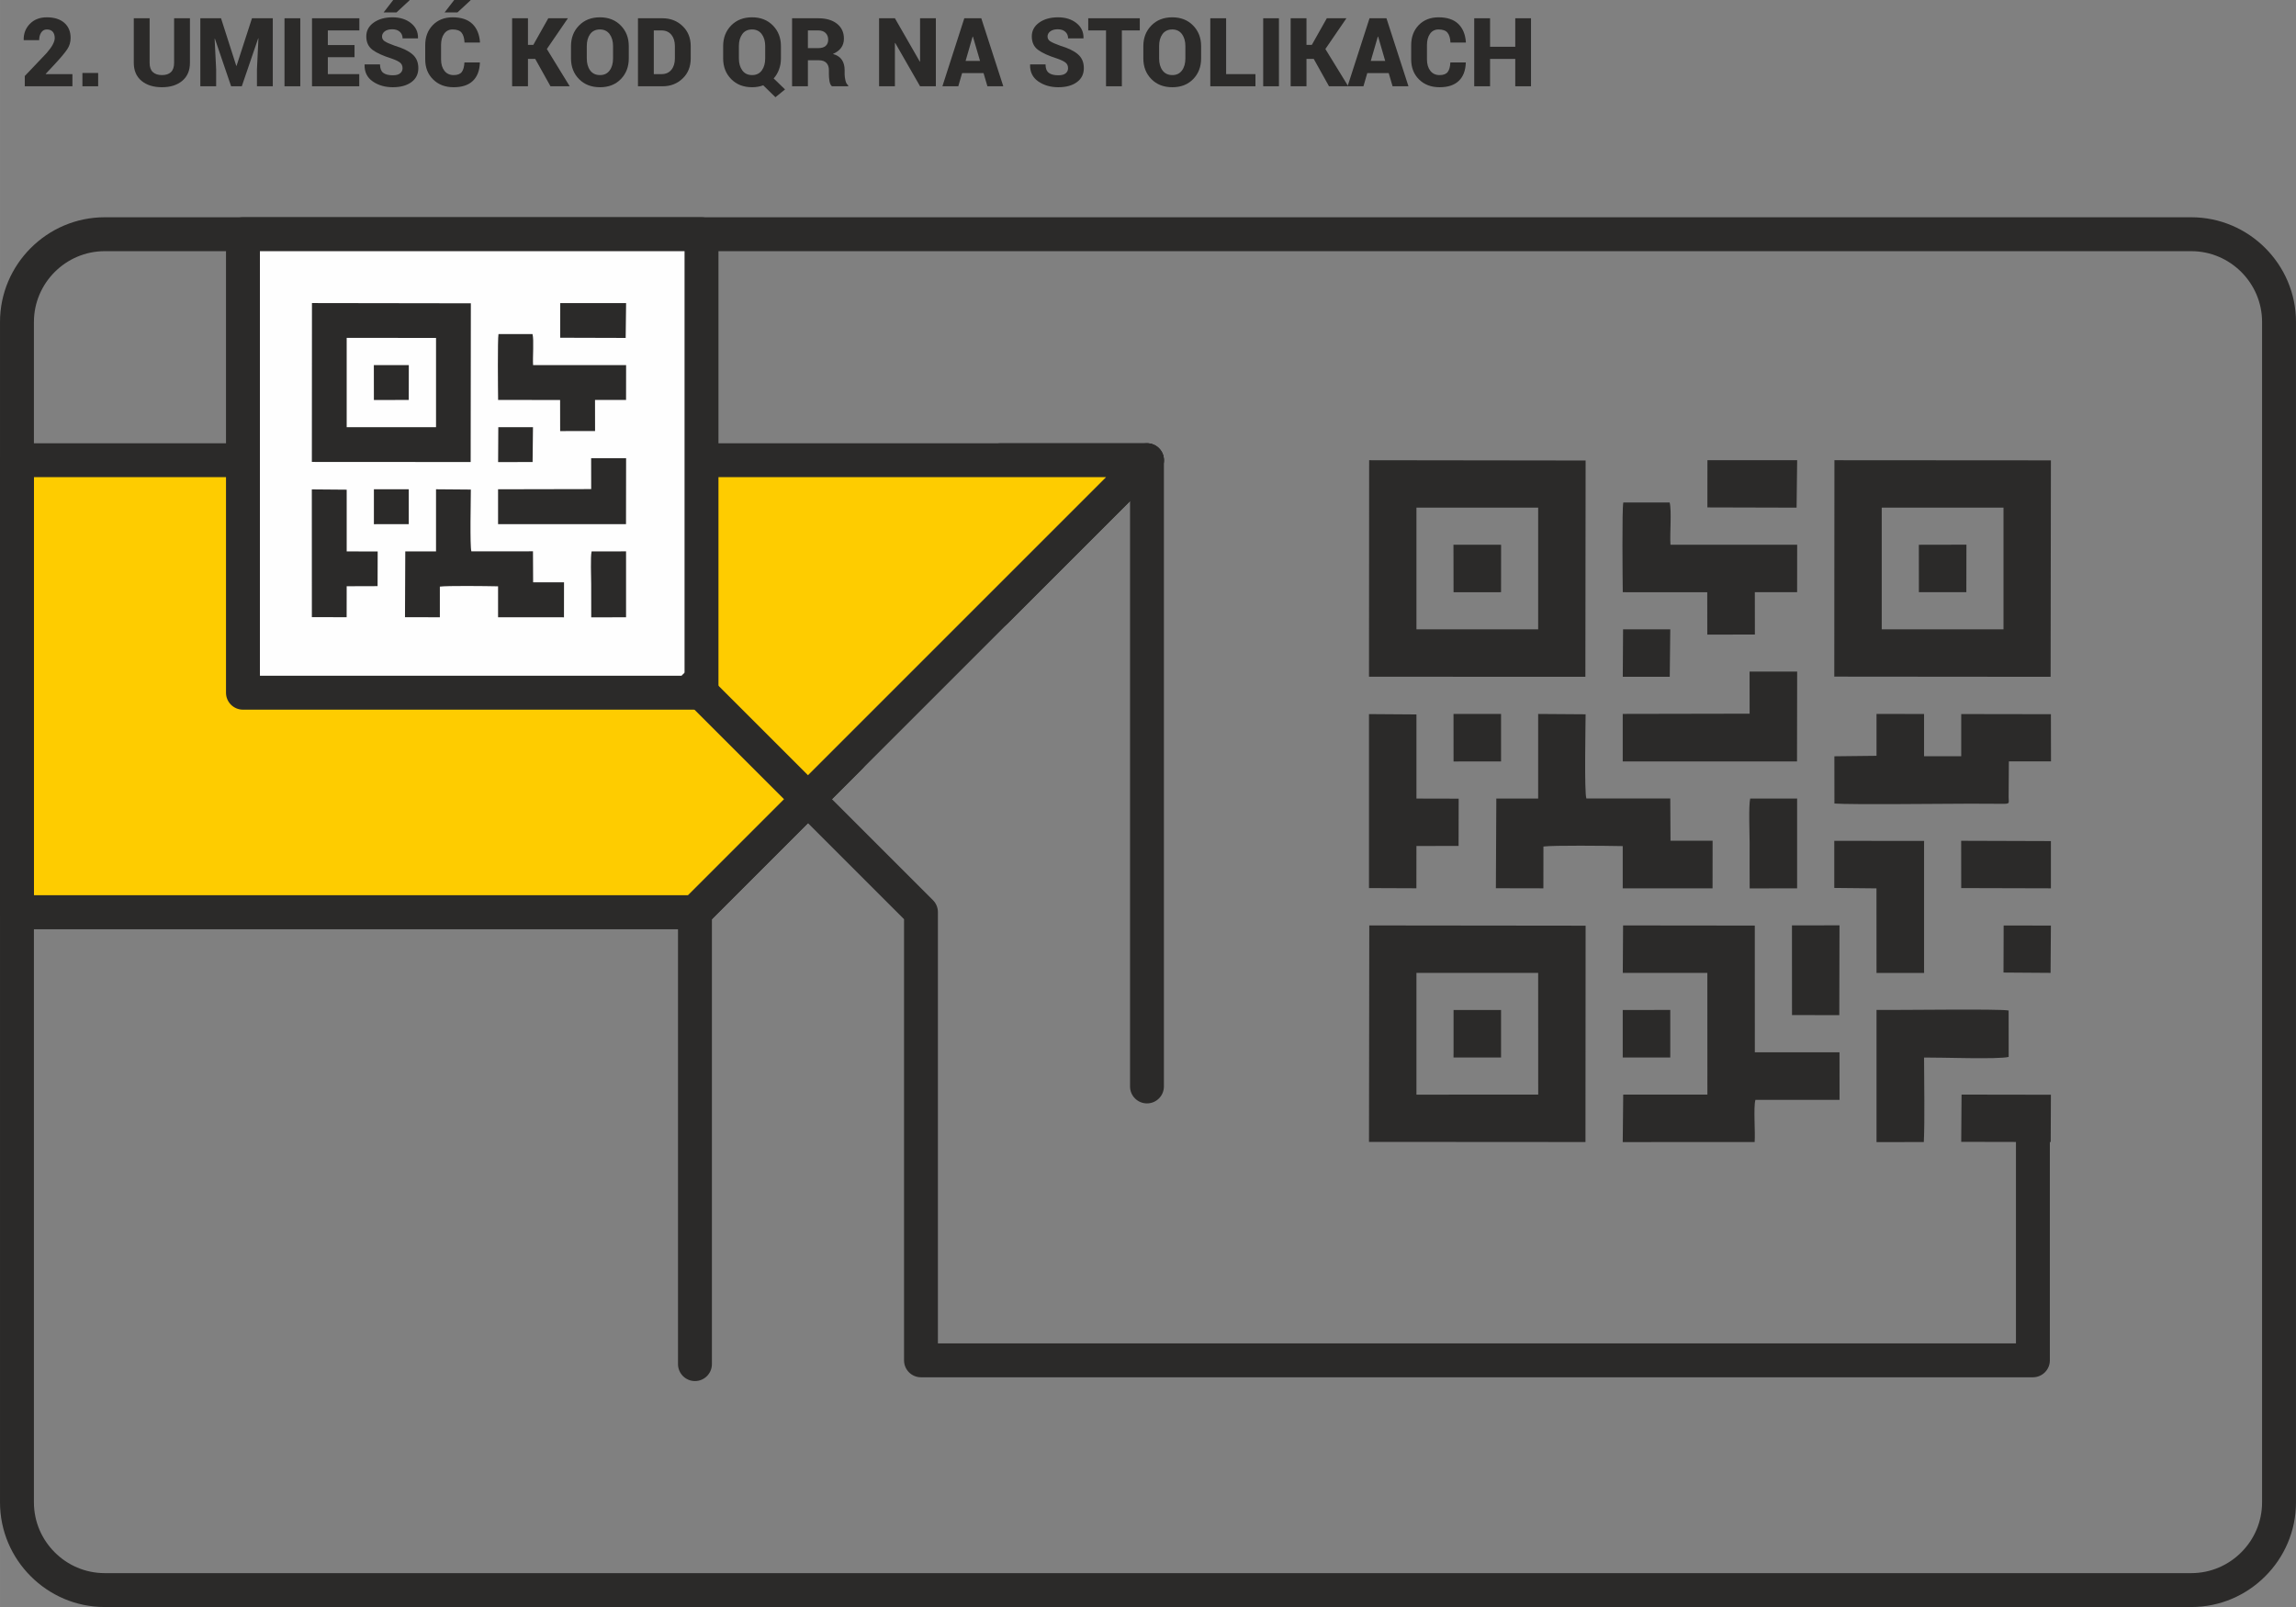
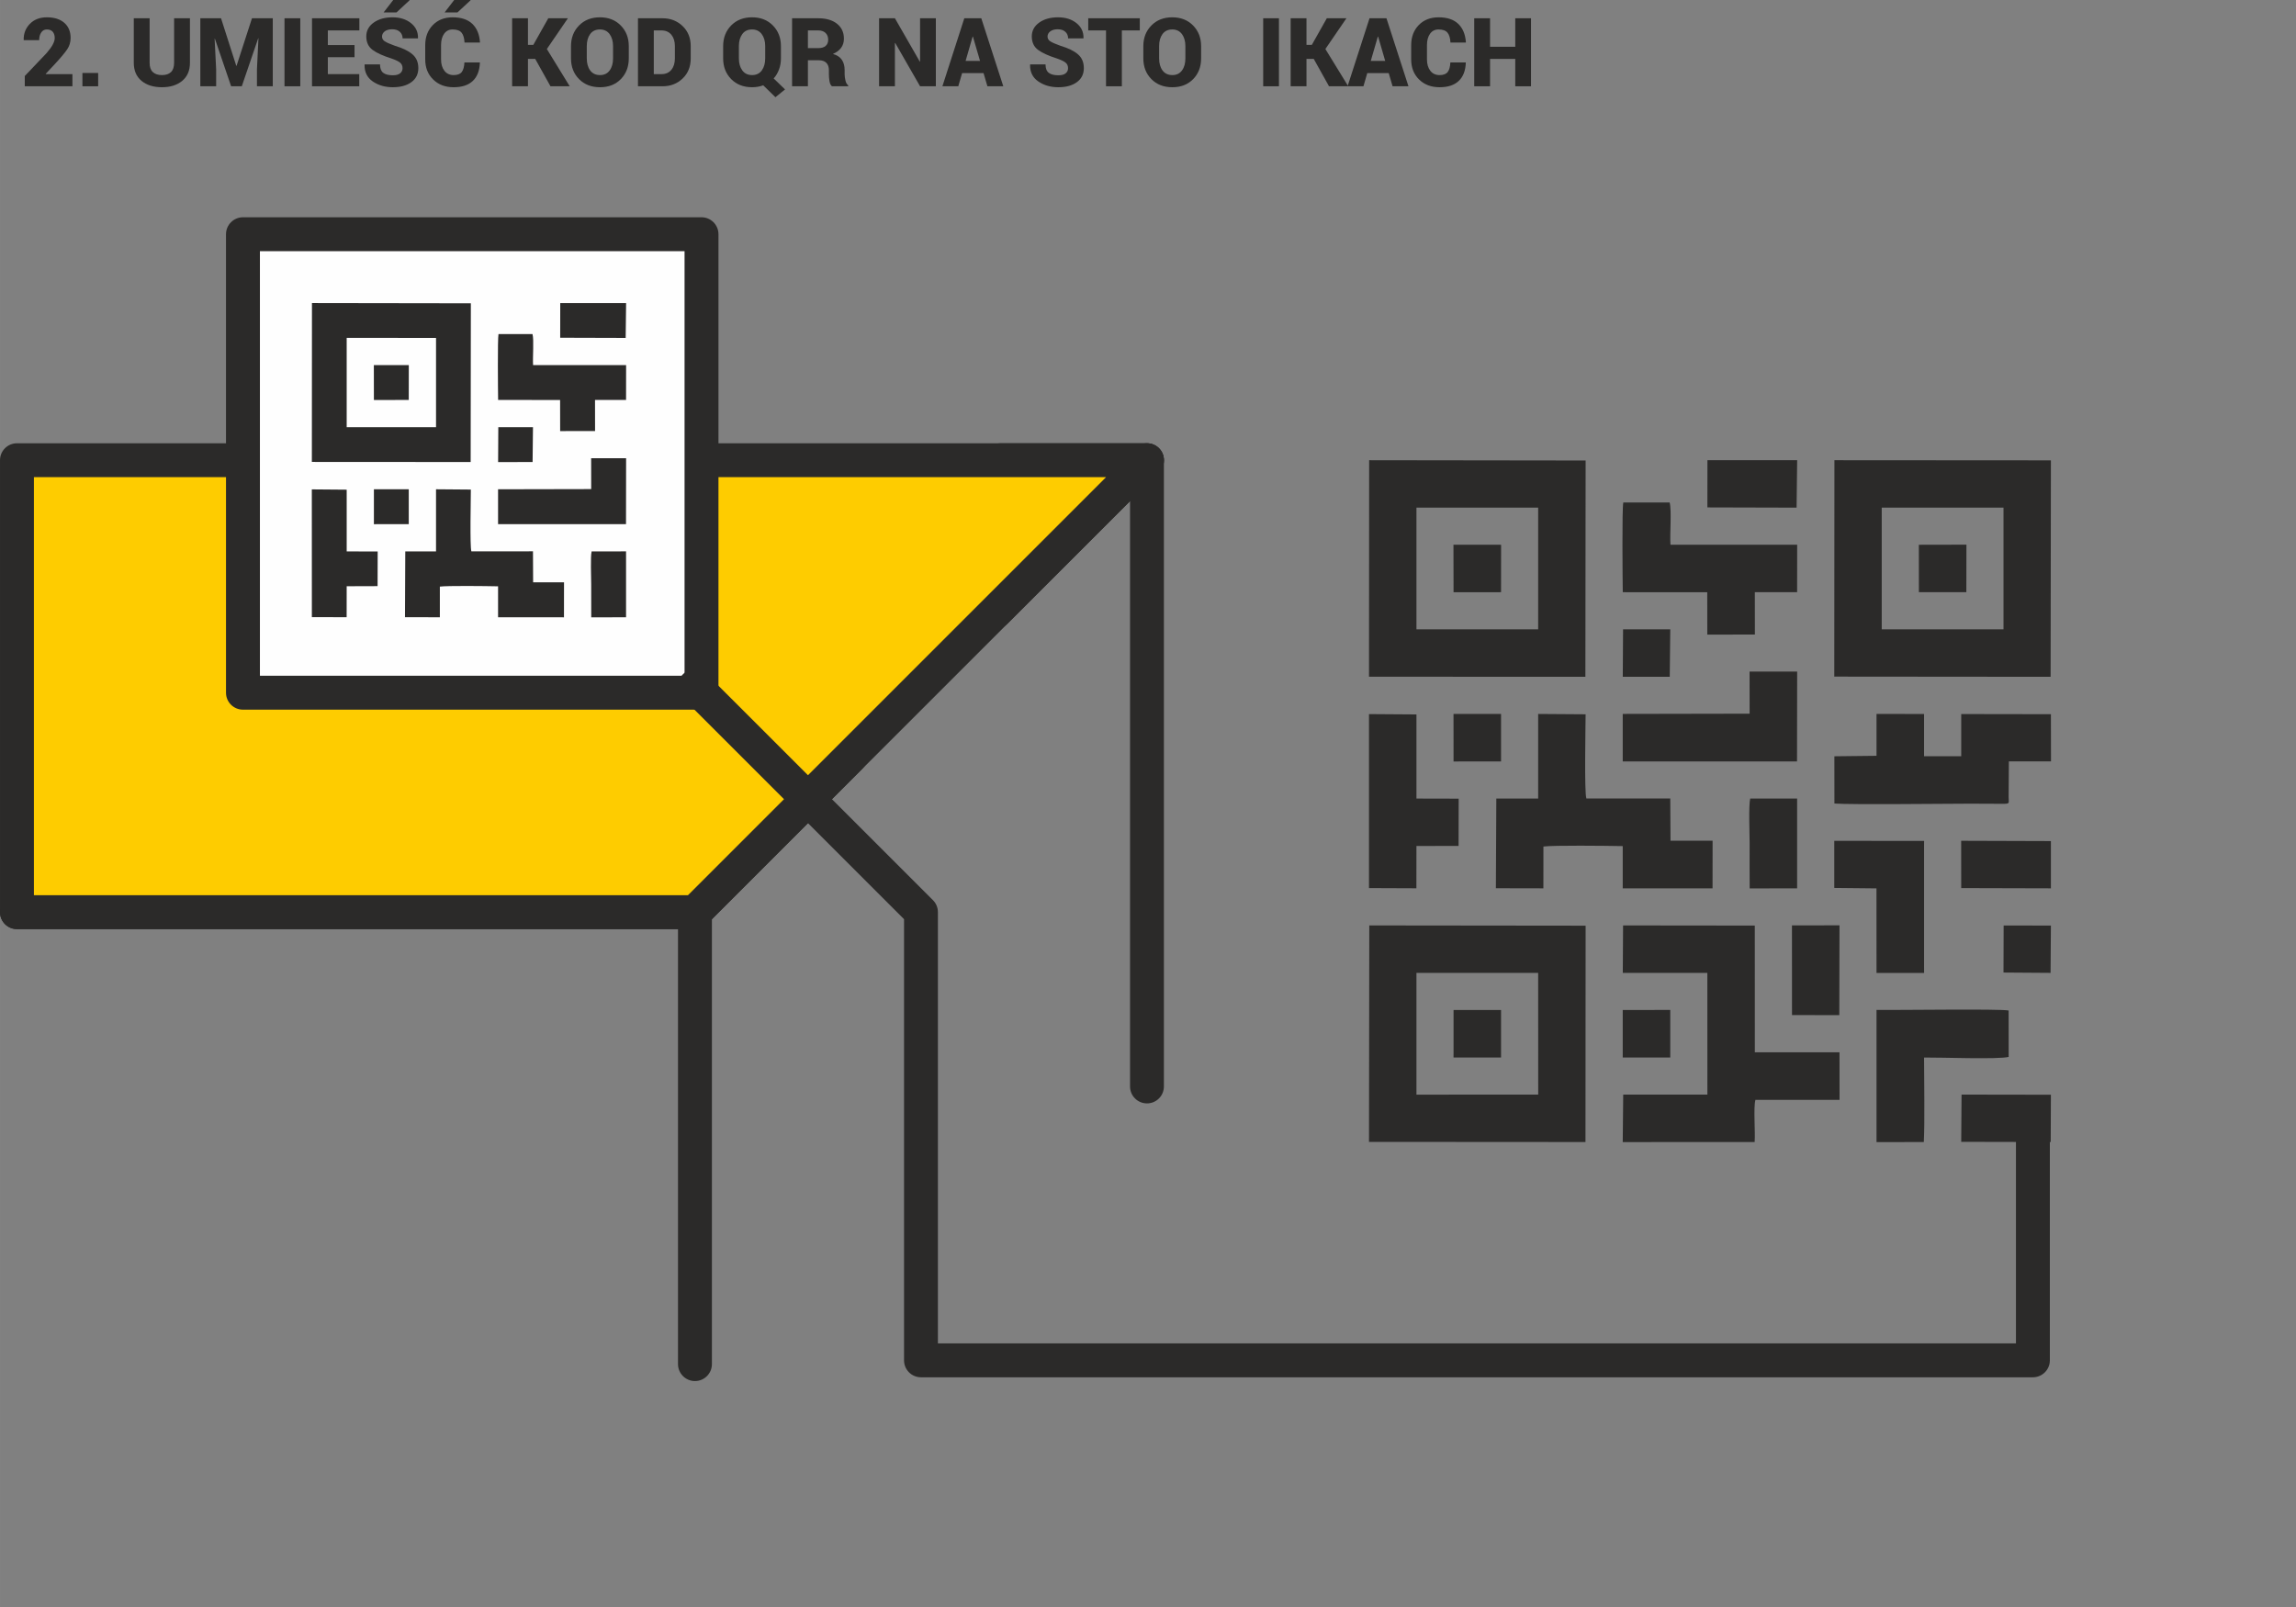
<svg xmlns="http://www.w3.org/2000/svg" xml:space="preserve" width="101.591mm" height="71.115mm" version="1.1" style="shape-rendering:geometricPrecision; text-rendering:geometricPrecision; image-rendering:optimizeQuality; fill-rule:evenodd; clip-rule:evenodd" viewBox="0 0 48003 33603">
  <rect x="0" y="0" width="48003" height="33603" fill="#808080" stroke="none" />
  <defs>
    <style type="text/css">
   
    .str0 {stroke:#2B2A29;stroke-width:708.772;stroke-linecap:round;stroke-linejoin:round}
    .fil1 {fill:none}
    .fil4 {fill:#FEFEFE}
    .fil0 {fill:#2B2A29}
    .fil3 {fill:#FECC00}
    .fil2 {fill:#2B2A29;fill-rule:nonzero}
    .fil5 {fill:#2B2A29;fill-rule:nonzero}
   
  </style>
    <clipPath id="id0">
      <path d="M20924 9623l3056 0 -3163 3163 107 -3163zm-3154 6210l-3240 3240 -14176 0 17416 -3240z" />
    </clipPath>
  </defs>
  <g id="Warstwa_x0020_1">
    <g style="clip-path:url(#id0)">
      <g id="_1932007504288">
-         <path class="fil0" d="M19255 28299l4498 3 5 -4497 -4499 -6 -4 4500zm0 9671l4499 3 4 -4498 -4497 -5 -6 4500zm9672 -9673l4496 5 6 -4499 -4499 -4 -3 4498zm-4397 6159l1758 0 0 2531 -1749 -1 -9 987 2741 0c16,-217 -27,-714 16,-878l1749 0 -2 -989 -1759 2 -1 -2635 -2737 -3 -7 986zm-1758 -3623l-870 -1 -9 1864 987 2 1 -869c204,-27 1289,-16 1649,-8l0 877 1866 2 2 -991 -876 0 -5 -878 -1743 0c-45,-131 -17,-1496 -16,-1750l-986 -7 0 1759zm-2531 3759l0 2257 1 138 2530 -1 0 -2530 -2530 0 -1 136zm9672 -7277l2531 0 -1 -2530 -2530 0 0 2530zm-9672 0l2531 0 0 -2530 -2531 0 0 2530zm9563 2629l-875 10 1 982c352,27 2304,3 2821,3l706 3c124,-3 93,-19 93,-141l4 -741 876 0 -1 -982 -1865 -2 1 877 -773 0 0 -878 -988 -2 0 871zm-5274 -3401l1756 1 1 881 989 -2 -1 -880 879 0 1 -987 -2634 0c-16,-222 28,-707 -16,-879l-964 1c-28,118 -14,1625 -11,1865zm5275 11431l982 -1c22,-469 6,-1256 5,-1757 323,-4 1551,41 1759,-14l-1 -963c-156,-39 -2367,-6 -2746,-13l1 2748zm-2639 -8906l-2637 5 0 988 3623 0 3 -1868 -989 0 0 875zm-7911 3626l986 3 0 -879 876 -1 3 -983 -878 -2 -1 -1748 -986 -8 0 3618zm9671 -3l877 8 1 1759 989 -1 -1 -142 0 -2491 1 -111 -1867 -2 0 980zm-1759 9l987 -2 0 -1866 -975 0c-36,150 -12,732 -12,928 0,313 -3,627 0,940zm881 2633l982 2 5 -1867 -989 1 2 1864zm3517 -2640l1864 5 0 -981 -1865 -6 1 982zm-5276 -7913l1854 5 12 -986 -1865 0 -1 981zm5276 13189l1860 4 3 -984 -1856 -3 -7 983zm-10552 -7907l218 -1 682 0 88 0 0 -963 -1 -25 -987 0 0 989zm0 5254l0 809 -1 91 988 -1 1 -988 -25 0 -963 0 0 89zm3516 899l988 0 1 -217 0 -575 0 -86 0 -110 -989 0 0 988zm-3516 -9671l987 -1 1 -987 -990 0 2 988zm9672 -1l986 0 2 -988 -989 1 1 987zm-6155 1759l977 0 10 -988 -981 1 -6 987zm7914 6147l978 7 7 -983 -983 -2 -2 978z" />
+         <path class="fil0" d="M19255 28299l4498 3 5 -4497 -4499 -6 -4 4500zm0 9671l4499 3 4 -4498 -4497 -5 -6 4500zm9672 -9673l4496 5 6 -4499 -4499 -4 -3 4498zm-4397 6159l1758 0 0 2531 -1749 -1 -9 987 2741 0c16,-217 -27,-714 16,-878l1749 0 -2 -989 -1759 2 -1 -2635 -2737 -3 -7 986zm-1758 -3623l-870 -1 -9 1864 987 2 1 -869c204,-27 1289,-16 1649,-8l0 877 1866 2 2 -991 -876 0 -5 -878 -1743 0c-45,-131 -17,-1496 -16,-1750l-986 -7 0 1759zm-2531 3759l0 2257 1 138 2530 -1 0 -2530 -2530 0 -1 136zm9672 -7277l2531 0 -1 -2530 -2530 0 0 2530zm-9672 0l2531 0 0 -2530 -2531 0 0 2530zm9563 2629l-875 10 1 982c352,27 2304,3 2821,3l706 3c124,-3 93,-19 93,-141l4 -741 876 0 -1 -982 -1865 -2 1 877 -773 0 0 -878 -988 -2 0 871zm-5274 -3401l1756 1 1 881 989 -2 -1 -880 879 0 1 -987 -2634 0c-16,-222 28,-707 -16,-879l-964 1c-28,118 -14,1625 -11,1865zm5275 11431l982 -1c22,-469 6,-1256 5,-1757 323,-4 1551,41 1759,-14l-1 -963c-156,-39 -2367,-6 -2746,-13l1 2748zm-2639 -8906l-2637 5 0 988 3623 0 3 -1868 -989 0 0 875zm-7911 3626l986 3 0 -879 876 -1 3 -983 -878 -2 -1 -1748 -986 -8 0 3618zm9671 -3l877 8 1 1759 989 -1 -1 -142 0 -2491 1 -111 -1867 -2 0 980zm-1759 9l987 -2 0 -1866 -975 0c-36,150 -12,732 -12,928 0,313 -3,627 0,940zm881 2633l982 2 5 -1867 -989 1 2 1864zm3517 -2640l1864 5 0 -981 -1865 -6 1 982zm-5276 -7913l1854 5 12 -986 -1865 0 -1 981zm5276 13189zm-10552 -7907l218 -1 682 0 88 0 0 -963 -1 -25 -987 0 0 989zm0 5254l0 809 -1 91 988 -1 1 -988 -25 0 -963 0 0 89zm3516 899l988 0 1 -217 0 -575 0 -86 0 -110 -989 0 0 988zm-3516 -9671l987 -1 1 -987 -990 0 2 988zm9672 -1l986 0 2 -988 -989 1 1 987zm-6155 1759l977 0 10 -988 -981 1 -6 987zm7914 6147l978 7 7 -983 -983 -2 -2 978z" />
      </g>
    </g>
    <path class="fil1 str0" d="M20924 9623l3056 0 -3163 3163m-3047 3047l-3240 3240 -14176 0" />
    <path class="fil2" d="M23626 9623c0,-196 158,-354 354,-354 196,0 354,158 354,354l0 13095c0,195 -158,354 -354,354 -196,0 -354,-159 -354,-354l0 -13095z" />
    <path class="fil2" d="M14175 19076c0,-195 159,-354 355,-354 196,0 354,159 354,354l0 9447c0,196 -158,355 -354,355 -196,0 -355,-159 -355,-355l0 -9447z" />
    <path class="fil0" d="M28622 14150l4524 2 5 -4523 -4526 -6 -3 4527zm0 9727l4526 3 3 -4524 -4523 -5 -6 4526zm9728 -9729l4523 4 6 -4526 -4526 -3 -3 4525zm-4422 6195l1768 0 1 2545 -1760 0 -10 993 2758 -1c16,-217 -28,-718 16,-882l1759 0 -1 -995 -1770 1 -1 -2650 -2754 -3 -6 992zm-1769 -3645l-875 0 -9 1875 993 2 1 -874c205,-28 1296,-16 1658,-9l0 883 1878 1 1 -996 -880 -1 -5 -883 -1754 0c-45,-131 -17,-1504 -16,-1760l-992 -7 0 1769zm-2545 3782l0 2271 0 138 2546 -1 -1 -2545 -2545 0 0 137zm9728 -7320l2546 0 0 -2545 -2546 0 0 2545zm-9728 0l2545 0 0 -2545 -2545 0 0 2545zm9619 2644l-881 10 1 988c354,27 2319,3 2839,3l709 3c125,-3 94,-19 94,-141l5 -746 881 0 -2 -987 -1875 -3 0 882 -777 0 0 -883 -994 -2 0 876zm-5305 -3421l1766 1 1 886 995 -2 -1 -885 884 0 1 -992 -2649 -1c-16,-223 28,-711 -17,-883l-969 0c-29,118 -15,1635 -11,1876zm5305 11499l989 -2c22,-471 5,-1263 5,-1767 325,-4 1560,42 1769,-13l-1 -970c-157,-39 -2381,-5 -2762,-13l0 2765zm-2653 -8959l-2653 5 0 994 3644 0 3 -1879 -995 0 1 880zm-7958 3647l991 4 1 -884 881 -2 2 -988 -883 -2 0 -1759 -992 -7 0 3638zm9728 -3l882 9 1 1768 995 0 -1 -143 0 -2506 1 -111 -1878 -2 0 985zm-1769 10l992 -2 0 -1878 -981 1c-36,150 -12,736 -12,933 0,315 -2,631 1,946zm885 2648l989 2 4 -1878 -994 1 1 1875zm3538 -2655l1875 5 0 -988 -1876 -6 1 989zm-5307 -7960l1865 5 12 -992 -1876 0 -1 987zm5307 13266l1871 4 4 -989 -1868 -3 -7 988zm-10614 -7953l219 -1 686 0 88 0 0 -969 0 -25 -994 0 1 995zm0 5285l0 814 -1 91 994 -1 0 -993 -24 0 -969 0 0 89zm3537 904l994 0 0 -218 0 -579 0 -85 0 -112 -994 1 0 993zm-3537 -9728l993 -1 1 -992 -996 -1 2 994zm9729 -1l992 0 2 -994 -995 2 1 992zm-6191 1769l982 0 11 -993 -987 1 -6 992zm7960 6184l984 7 7 -989 -988 -2 -3 984z" />
    <polygon class="fil3" points="354,9623 23980,9623 14530,19073 354,19073 " />
    <path class="fil2" d="M354 9269l23626 0c196,0 355,158 355,354 0,98 -40,186 -104,251l-9451 9450c-69,69 -159,104 -250,104l-14176 0c-195,0 -354,-159 -354,-355l0 -9450c0,-196 159,-354 354,-354zm22771 708l-22416 0 0 8742 13674 0 8742 -8742z" />
-     <path class="fil2" d="M2189 4543l43625 0c603,0 1150,247 1546,643 397,397 643,944 643,1546l0 24682c0,603 -246,1150 -643,1546 -396,397 -943,643 -1546,643l-43625 0c-602,0 -1150,-246 -1546,-643 -397,-396 -643,-943 -643,-1546l0 -24682c0,-602 246,-1149 643,-1546 396,-396 943,-643 1546,-643zm43625 709l-43625 0c-407,0 -777,167 -1045,435 -269,269 -435,639 -435,1045l0 24682c0,407 166,777 435,1045 268,269 638,435 1045,435l43625 0c407,0 777,-166 1045,-435 269,-268 435,-638 435,-1045l0 -24682c0,-406 -166,-776 -435,-1045 -268,-268 -638,-435 -1045,-435z" />
    <rect class="fil4" x="5080" y="4898" width="9587" height="9587" />
    <path class="fil2" d="M5080 4543l9587 0c195,0 354,159 354,355l0 9587c0,196 -159,354 -354,354l-9587 0c-196,0 -355,-158 -355,-354l0 -9587c0,-196 159,-355 355,-355zm9232 709l-8878 0 0 8878 8878 0 0 -8878z" />
    <path class="fil0" d="M10414 9662l721 -1 8 -729 -725 1 -4 729zm-2597 -1298l729 -1 1 -728 -731 -1 1 730zm0 2597l161 -1 503 0 65 0 0 -711 0 -18 -729 0 0 730zm3895 -3899l1369 4 9 -728 -1377 0 -1 724zm649 5847l728 -2 0 -1378 -720 1c-27,110 -9,540 -9,684 0,231 -1,463 1,695zm-5841 -5l727 2 1 -648 646 -2 2 -725 -648 -1 0 -1291 -729 -6 1 2671zm5840 -2677l-1947 4 0 729 2675 0 2 -1378 -731 -1 1 646zm-1946 -1864l1296 1 1 650 730 -1 -1 -650 649 0 1 -728 -1945 -1c-11,-164 21,-522 -12,-648l-711 0c-21,87 -11,1200 -8,1377zm-3166 570l1868 0 0 -1867 -1868 -1 0 1868zm1868 2597l-643 0 -6 1376 729 1 0 -641c151,-21 952,-12 1217,-6l0 647 1378 1 1 -731 -646 0 -3 -649 -1288 1c-33,-97 -12,-1105 -11,-1292l-728 -6 0 1299zm-2596 -1871l3320 2 4 -3319 -3322 -5 -2 3322z" />
    <path class="fil5" d="M42148 23798c0,-195 159,-354 355,-354 195,0 354,159 354,354l0 4647c0,195 -159,354 -354,354l-23248 0c-196,0 -354,-159 -354,-354l0 -9225 -4622 -4621c-138,-139 -138,-363 0,-501 139,-139 363,-139 501,0l4726 4725c64,64 103,152 103,250l0 9017 22539 0 0 -4292z" />
    <path class="fil2" d="M1514 1804l-996 0 0 -215 457 -480c58,-67 101,-126 128,-178 28,-52 41,-97 41,-135 0,-55 -14,-99 -41,-131 -28,-33 -69,-49 -125,-49 -49,0 -88,21 -116,63 -29,42 -43,95 -43,161l-322 0 -2 -6c-3,-132 40,-243 129,-335 89,-91 207,-137 354,-137 156,0 278,38 366,115 88,77 132,182 132,316 0,89 -24,169 -71,238 -46,69 -132,172 -257,307l-192 206 3 6 555 0 0 254z" />
    <polygon id="1" class="fil2" points="2052,1804 1723,1804 1723,1526 2052,1526 " />
    <path id="2" class="fil2" d="M3971 382l0 931c0,163 -54,288 -162,378 -107,89 -248,133 -423,133 -177,0 -319,-44 -427,-133 -108,-90 -162,-215 -162,-378l0 -931 331 0 0 931c0,88 22,152 67,194 45,42 109,63 191,63 81,0 144,-20 188,-62 44,-42 66,-107 66,-195l0 -931 331 0z" />
    <polygon id="3" class="fil2" points="4621,382 4940,1378 4945,1378 5268,382 5703,382 5703,1804 5372,1804 5372,1452 5403,802 5398,801 5055,1804 4832,1804 4493,810 4487,811 4519,1452 4519,1804 4188,1804 4188,382 " />
    <polygon id="4" class="fil2" points="6278,1804 5948,1804 5948,382 6278,382 " />
    <polygon id="5" class="fil2" points="7412,1196 6854,1196 6854,1550 7511,1550 7511,1804 6523,1804 6523,382 7513,382 7513,636 6854,636 6854,942 7412,942 " />
    <path id="6" class="fil2" d="M8416 1426c0,-49 -17,-88 -50,-115 -33,-28 -93,-57 -179,-87 -180,-57 -313,-117 -399,-182 -87,-65 -130,-159 -130,-281 0,-119 51,-215 155,-289 103,-73 234,-110 393,-110 157,0 287,41 387,122 101,81 149,185 146,313l-2 5 -320 0c0,-56 -20,-102 -58,-137 -38,-35 -92,-53 -159,-53 -67,0 -119,15 -157,44 -37,29 -56,65 -56,108 0,41 19,75 57,100 38,25 110,56 214,94 162,48 284,107 365,178 82,70 123,166 123,289 0,125 -49,223 -146,293 -97,71 -227,106 -388,106 -161,0 -301,-40 -419,-121 -117,-81 -175,-198 -171,-350l2 -6 321 0c0,81 22,140 66,175 45,35 112,52 201,52 69,0 120,-13 153,-41 34,-27 51,-62 51,-107zm-195 -1426l340 0 2 6 -274 254 -269 0 201 -260z" />
    <path id="7" class="fil2" d="M10031 1305l2 6c-6,166 -56,294 -148,381 -92,88 -226,132 -401,132 -176,0 -318,-54 -428,-162 -111,-108 -166,-248 -166,-421l0 -296c0,-172 53,-312 159,-421 106,-108 243,-162 413,-162 179,0 317,45 412,136 95,90 149,219 161,385l-2 6 -321 0c-5,-92 -25,-161 -62,-206 -37,-45 -100,-67 -188,-67 -75,0 -134,30 -177,90 -43,60 -64,139 -64,237l0 298c0,99 23,178 70,239 47,60 111,90 193,90 80,0 136,-21 169,-63 33,-42 52,-110 57,-202l321 0zm-535 -1305l340 0 2 6 -274 254 -269 0 201 -260z" />
    <polygon id="8" class="fil2" points="11190,1232 11038,1232 11038,1804 10707,1804 10707,382 11038,382 11038,938 11150,938 11463,382 11873,382 11433,1025 11911,1804 11509,1804 " />
    <path id="9" class="fil2" d="M13146 1221c0,175 -55,319 -166,433 -111,114 -256,170 -435,170 -180,0 -327,-56 -439,-170 -112,-114 -168,-258 -168,-433l0 -256c0,-174 56,-318 168,-432 112,-114 257,-171 437,-171 178,0 324,57 435,171 113,114 168,258 168,432l0 256zm-329 -258c0,-101 -24,-184 -71,-249 -48,-65 -116,-98 -203,-98 -89,0 -157,32 -205,97 -47,65 -70,148 -70,250l0 258c0,103 23,187 71,252 48,65 117,97 206,97 86,0 154,-32 201,-97 48,-65 71,-149 71,-252l0 -258z" />
    <path id="10" class="fil2" d="M13338 1804l0 -1422 514 0c167,0 307,55 420,164 113,109 169,248 169,419l0 256c0,172 -56,312 -169,420 -113,109 -253,163 -420,163l-514 0zm331 -1168l0 914 161 0c87,0 156,-30 206,-90 49,-60 74,-140 74,-239l0 -258c0,-98 -25,-177 -74,-237 -50,-60 -119,-90 -206,-90l-161 0z" />
    <path id="11" class="fil2" d="M16327 1221c0,83 -13,160 -40,231 -26,72 -64,135 -112,188l238 230 -201 163 -255 -249c-36,13 -73,23 -112,30 -39,7 -79,10 -120,10 -180,0 -326,-56 -438,-170 -112,-114 -168,-258 -168,-433l0 -256c0,-174 56,-318 167,-432 112,-114 258,-171 437,-171 179,0 324,57 436,171 112,114 168,258 168,432l0 256zm-329 -258c0,-101 -24,-184 -72,-249 -48,-65 -115,-98 -203,-98 -89,0 -157,32 -204,97 -47,65 -71,148 -71,250l0 258c0,103 24,187 72,252 48,65 116,97 205,97 87,0 154,-32 202,-97 47,-65 71,-149 71,-252l0 -258z" />
    <path id="12" class="fil2" d="M16891 1260l0 544 -331 0 0 -1422 547 0c165,0 296,38 392,114 97,77 145,181 145,313 0,74 -20,137 -58,190 -39,53 -96,96 -172,129 87,25 150,66 188,124 38,57 57,129 57,215l0 90c0,37 6,79 17,126 11,48 30,82 58,102l0 19 -340 0c-26,-20 -43,-56 -52,-107 -8,-51 -12,-99 -12,-142l0 -86c0,-68 -18,-119 -54,-155 -35,-36 -88,-54 -157,-54l-228 0zm0 -254l218 0c67,0 117,-15 153,-46 35,-30 53,-73 53,-130 0,-58 -18,-105 -55,-141 -36,-35 -87,-53 -153,-53l-216 0 0 370z" />
    <polygon id="13" class="fil2" points="19566,1804 19236,1804 18716,898 18710,900 18710,1804 18379,1804 18379,382 18710,382 19231,1289 19236,1287 19236,382 19566,382 " />
    <path id="14" class="fil2" d="M20563 1528l-448 0 -80 276 -332 0 458 -1422 355 0 460 1422 -332 0 -81 -276zm-375 -254l302 0 -149 -509 -6 0 -147 509z" />
    <path id="15" class="fil2" d="M22330 1426c0,-49 -17,-88 -50,-115 -33,-28 -93,-57 -179,-87 -179,-57 -312,-117 -399,-182 -87,-65 -130,-159 -130,-281 0,-119 52,-215 155,-289 103,-73 234,-110 393,-110 157,0 287,41 387,122 101,81 149,185 146,313l-2 5 -320 0c0,-56 -19,-102 -58,-137 -38,-35 -91,-53 -159,-53 -66,0 -118,15 -156,44 -38,29 -57,65 -57,108 0,41 19,75 57,100 38,25 110,56 215,94 161,48 283,107 364,178 82,70 123,166 123,289 0,125 -49,223 -146,293 -97,71 -226,106 -387,106 -162,0 -301,-40 -419,-121 -118,-81 -176,-198 -172,-350l2 -6 321 0c0,81 22,140 67,175 44,35 111,52 201,52 68,0 119,-13 153,-41 33,-27 50,-62 50,-107z" />
    <polygon id="16" class="fil2" points="23830,636 23455,636 23455,1804 23124,1804 23124,636 22752,636 22752,382 23830,382 " />
    <path id="17" class="fil2" d="M25112 1221c0,175 -55,319 -166,433 -111,114 -256,170 -435,170 -180,0 -327,-56 -439,-170 -112,-114 -168,-258 -168,-433l0 -256c0,-174 56,-318 168,-432 112,-114 257,-171 437,-171 178,0 324,57 435,171 112,114 168,258 168,432l0 256zm-329 -258c0,-101 -24,-184 -71,-249 -48,-65 -116,-98 -203,-98 -89,0 -157,32 -205,97 -47,65 -70,148 -70,250l0 258c0,103 23,187 71,252 48,65 117,97 206,97 86,0 154,-32 201,-97 48,-65 71,-149 71,-252l0 -258z" />
-     <polygon id="18" class="fil2" points="25635,1550 26248,1550 26248,1804 25304,1804 25304,382 25635,382 " />
    <polygon id="19" class="fil2" points="26739,1804 26410,1804 26410,382 26739,382 " />
    <polygon id="20" class="fil2" points="27467,1232 27315,1232 27315,1804 26984,1804 26984,382 27315,382 27315,938 27427,938 27740,382 28150,382 27710,1025 28188,1804 27786,1804 " />
    <path id="21" class="fil2" d="M29034 1528l-448 0 -80 276 -332 0 459 -1422 354 0 460 1422 -332 0 -81 -276zm-375 -254l302 0 -148 -509 -6 0 -148 509z" />
    <path id="22" class="fil2" d="M30644 1305l2 6c-6,166 -55,294 -148,381 -92,88 -225,132 -400,132 -176,0 -319,-54 -429,-162 -110,-108 -165,-248 -165,-421l0 -296c0,-172 53,-312 158,-421 106,-108 244,-162 413,-162 180,0 317,45 412,136 95,90 149,219 161,385l-2 6 -321 0c-4,-92 -25,-161 -62,-206 -37,-45 -99,-67 -188,-67 -75,0 -134,30 -177,90 -43,60 -64,139 -64,237l0 298c0,99 23,178 70,239 47,60 112,90 194,90 79,0 135,-21 168,-63 34,-42 53,-110 57,-202l321 0z" />
    <polygon id="23" class="fil2" points="32009,1804 31680,1804 31680,1232 31153,1232 31153,1804 30822,1804 30822,382 31153,382 31153,978 31680,978 31680,382 32009,382 " />
  </g>
</svg>